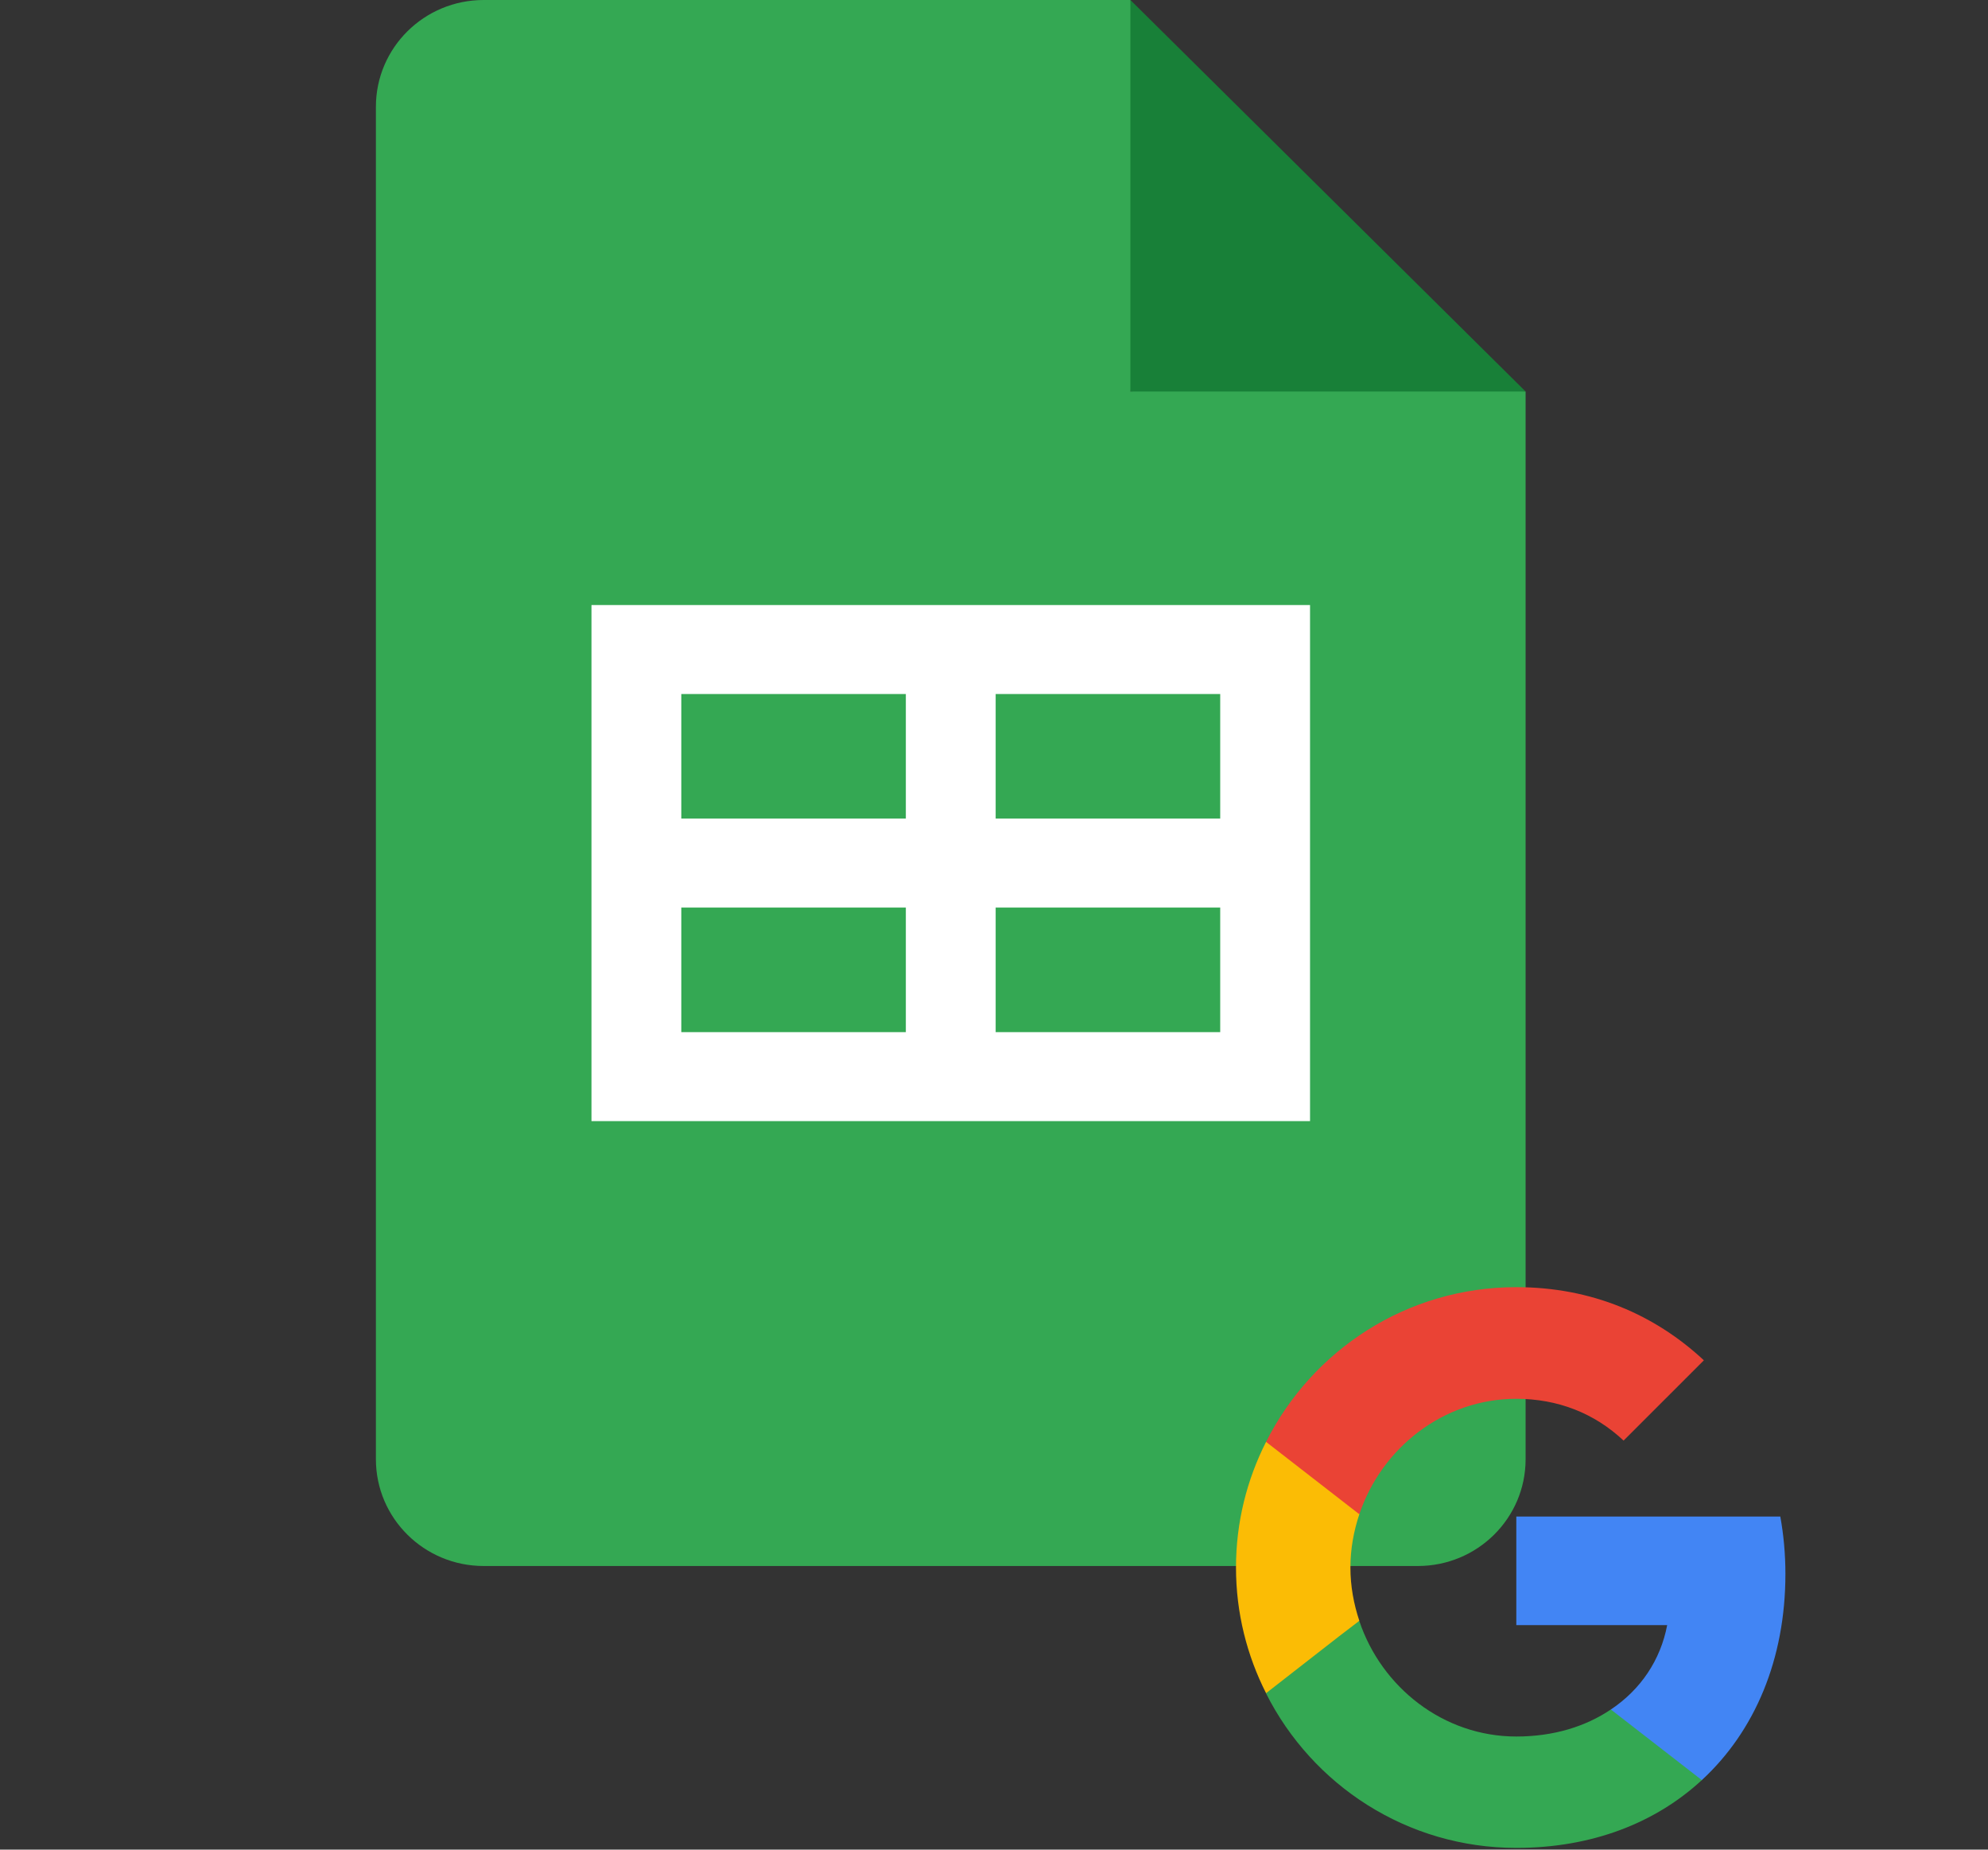
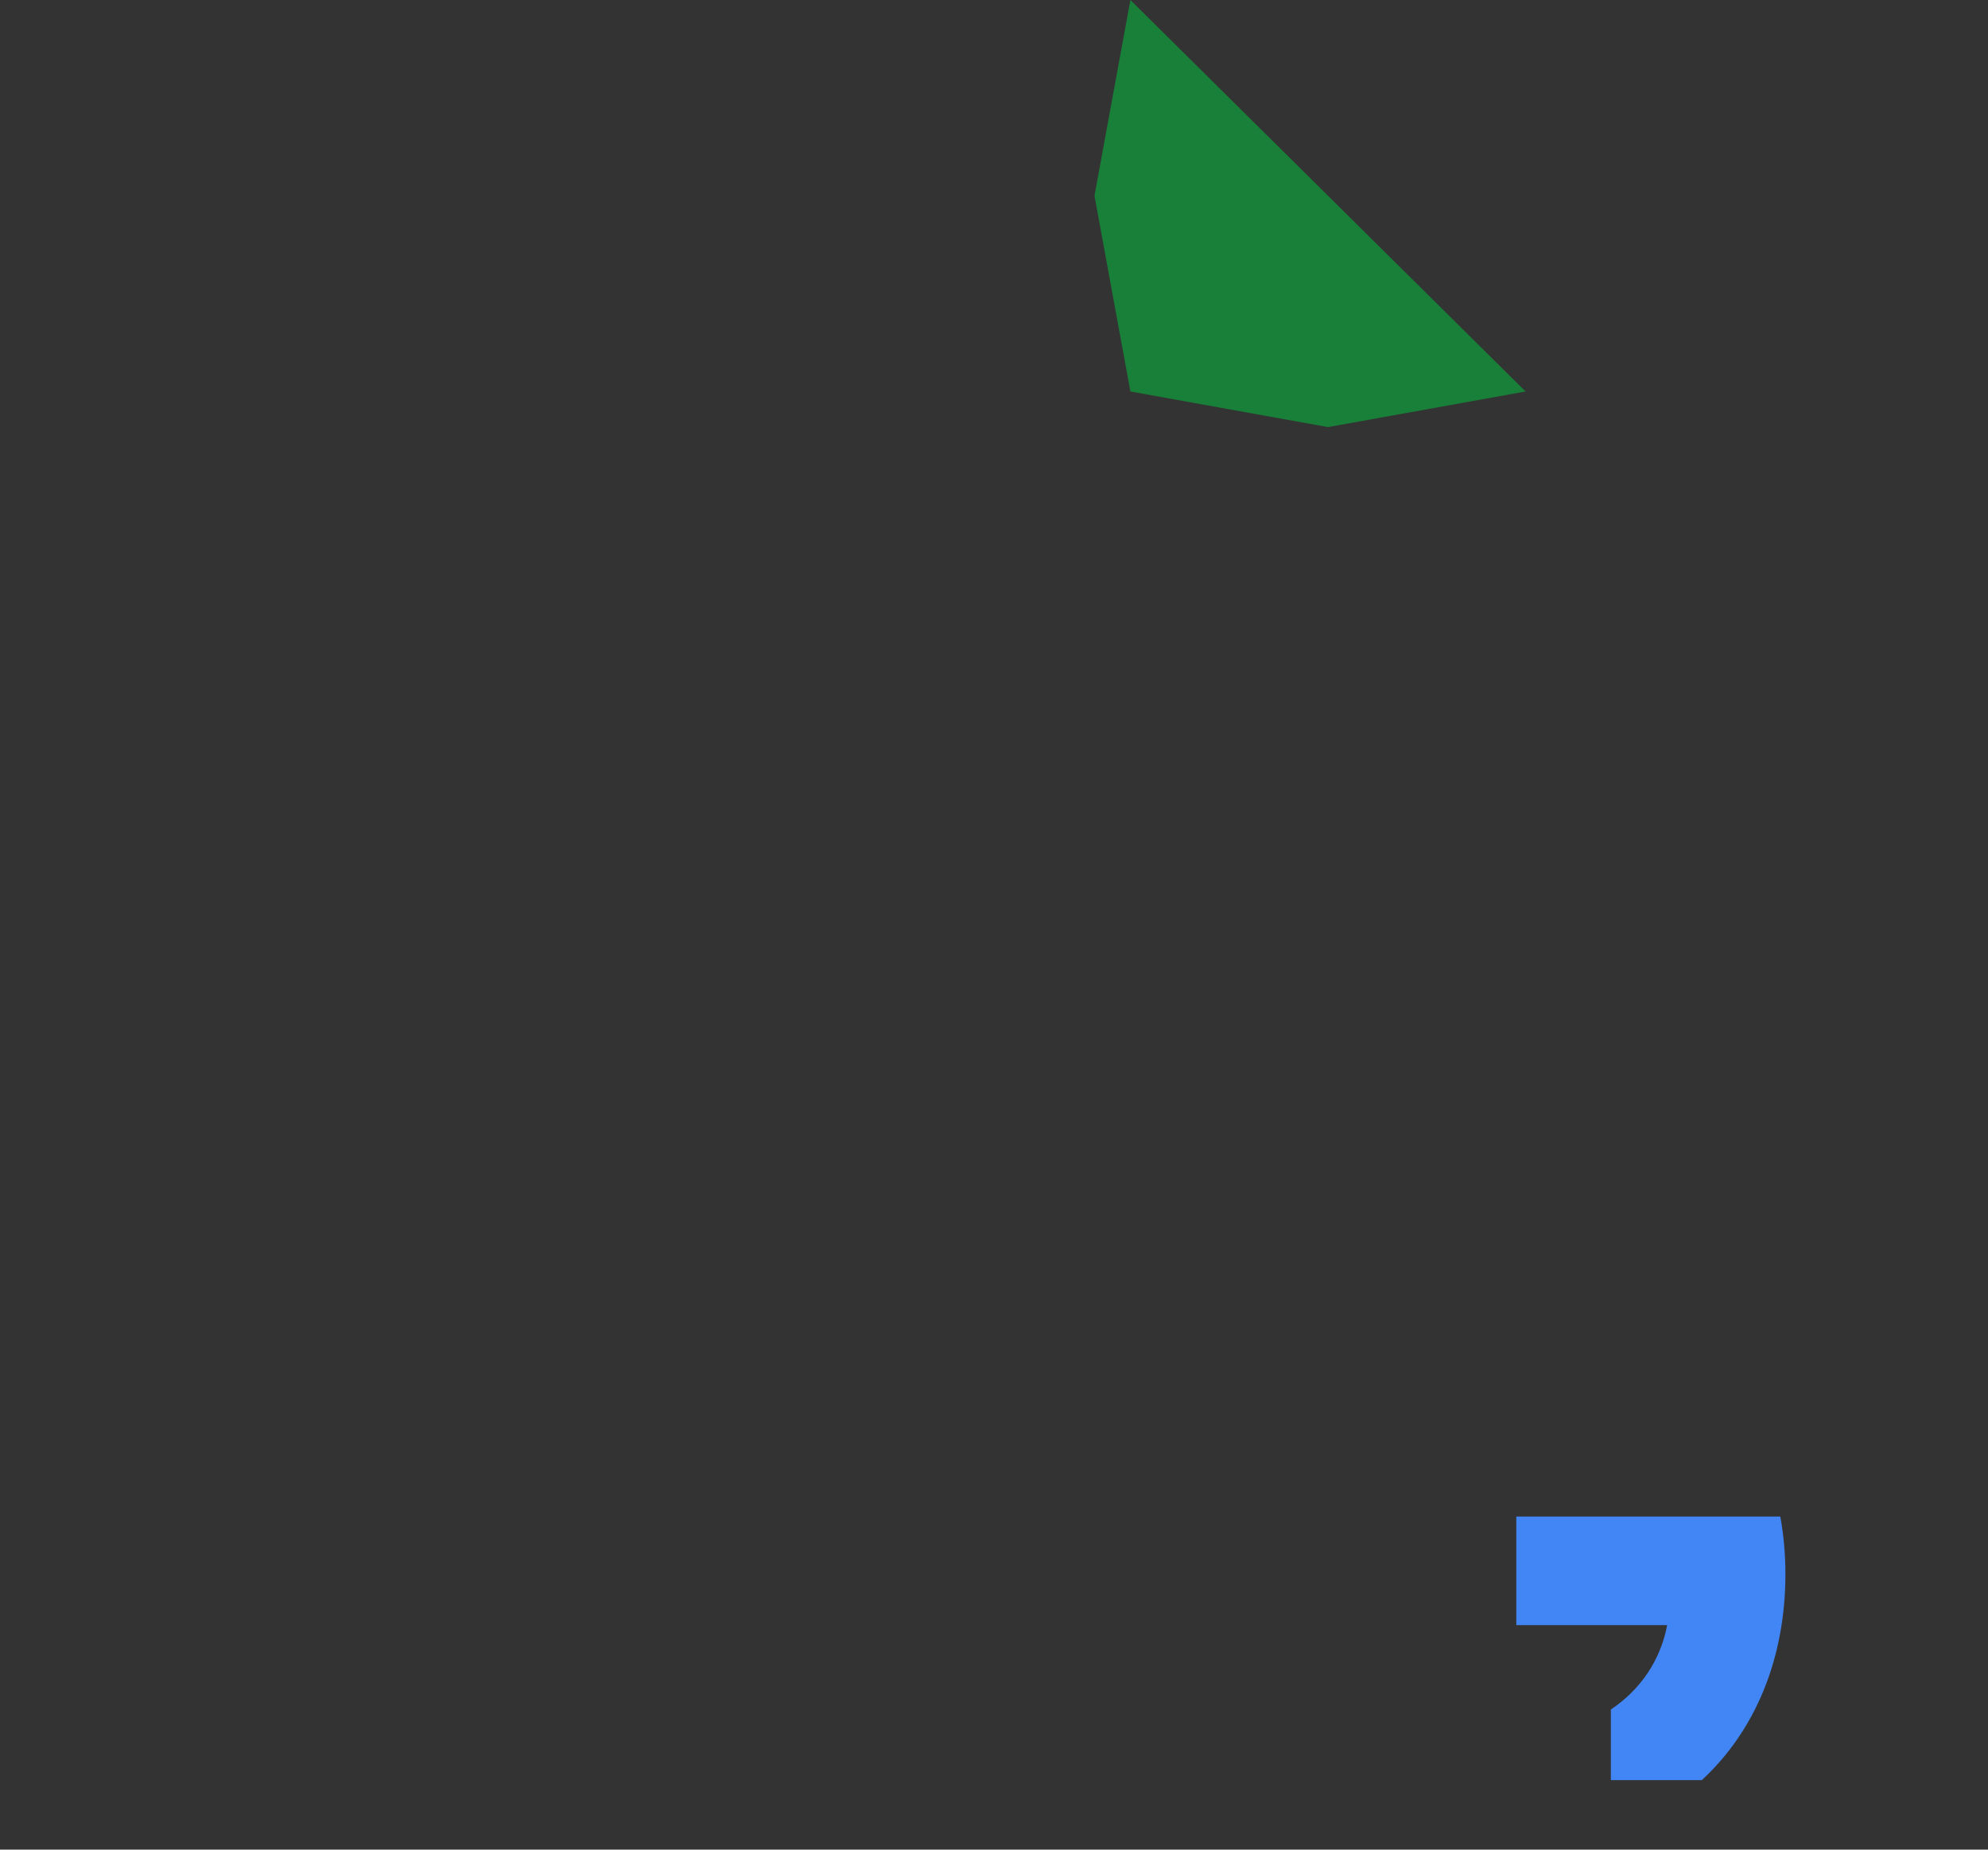
<svg xmlns="http://www.w3.org/2000/svg" width="1920" zoomAndPan="magnify" viewBox="0 0 1440 1339.5" height="1786" preserveAspectRatio="xMidYMid meet" version="1.0">
  <rect x="0" y="0" width="1440" height="1339.5" fill="#333333" stroke="none" />
  <defs>
    <clipPath id="cf7d11455b">
-       <path d="M 792 0 L 1105.105 0 L 1105.105 310 L 792 310 Z M 792 0 " clip-rule="nonzero" />
+       <path d="M 792 0 L 1105.105 0 L 1105.105 310 L 792 310 M 792 0 " clip-rule="nonzero" />
    </clipPath>
    <clipPath id="e403f8140c">
-       <path d="M 272.246 0 L 1105.105 0 L 1105.105 1134.105 L 272.246 1134.105 Z M 272.246 0 " clip-rule="nonzero" />
-     </clipPath>
+       </clipPath>
  </defs>
  <g clip-path="url(#cf7d11455b)">
    <path fill="#188038" d="M 818.801 0 L 1105.066 283.527 L 961.934 309.301 L 818.801 283.527 L 792.773 141.762 Z M 818.801 0 " fill-opacity="1" fill-rule="nonzero" />
  </g>
  <g clip-path="url(#e403f8140c)">
    <path fill="#34a853" d="M 818.801 283.527 L 818.801 0 L 350.359 0 C 307.223 0 272.285 34.602 272.285 77.324 L 272.285 1056.781 C 272.285 1099.504 307.223 1134.105 350.359 1134.105 L 1026.996 1134.105 C 1070.129 1134.105 1105.066 1099.504 1105.066 1056.781 L 1105.066 283.527 Z M 818.801 283.527 " fill-opacity="1" fill-rule="nonzero" />
  </g>
-   <path fill="#ffffff" d="M 428.434 438.176 L 428.434 811.918 L 948.922 811.918 L 948.922 438.176 Z M 656.145 747.48 L 493.492 747.48 L 493.492 657.266 L 656.145 657.266 Z M 656.145 592.828 L 493.492 592.828 L 493.492 502.613 L 656.145 502.613 Z M 883.859 747.48 L 721.207 747.48 L 721.207 657.266 L 883.859 657.266 Z M 883.859 592.828 L 721.207 592.828 L 721.207 502.613 L 883.859 502.613 Z M 883.859 592.828 " fill-opacity="1" fill-rule="nonzero" />
  <path fill="#4285f4" d="M 1293.258 1139.824 C 1293.258 1125.426 1291.965 1111.582 1289.566 1098.293 L 1098.332 1098.293 L 1098.332 1176.926 L 1207.609 1176.926 C 1202.809 1202.215 1188.414 1223.629 1166.816 1238.023 L 1166.816 1289.156 L 1232.715 1289.156 C 1271.109 1253.715 1293.258 1201.66 1293.258 1139.824 Z M 1293.258 1139.824 " fill-opacity="1" fill-rule="nonzero" />
-   <path fill="#34a853" d="M 1098.332 1338.254 C 1153.156 1338.254 1199.117 1320.168 1232.715 1289.156 L 1166.816 1238.023 C 1148.727 1250.207 1125.652 1257.59 1098.332 1257.59 C 1045.543 1257.59 1000.688 1221.965 984.629 1173.973 L 917.07 1173.973 L 917.07 1226.395 C 950.48 1292.664 1018.961 1338.254 1098.332 1338.254 Z M 1098.332 1338.254 " fill-opacity="1" fill-rule="nonzero" />
-   <path fill="#fbbc05" d="M 984.629 1173.789 C 980.566 1161.605 978.168 1148.684 978.168 1135.211 C 978.168 1121.734 980.566 1108.812 984.629 1096.629 L 984.629 1044.207 L 917.07 1044.207 C 903.223 1071.527 895.289 1102.352 895.289 1135.211 C 895.289 1168.066 903.223 1198.891 917.07 1226.211 L 969.676 1185.234 Z M 984.629 1173.789 " fill-opacity="1" fill-rule="nonzero" />
-   <path fill="#ea4335" d="M 1098.332 1013.012 C 1128.238 1013.012 1154.816 1023.348 1176.043 1043.285 L 1234.191 985.141 C 1198.934 952.285 1153.156 932.164 1098.332 932.164 C 1018.961 932.164 950.48 977.758 917.07 1044.207 L 984.629 1096.629 C 1000.688 1048.637 1045.543 1013.012 1098.332 1013.012 Z M 1098.332 1013.012 " fill-opacity="1" fill-rule="nonzero" />
</svg>